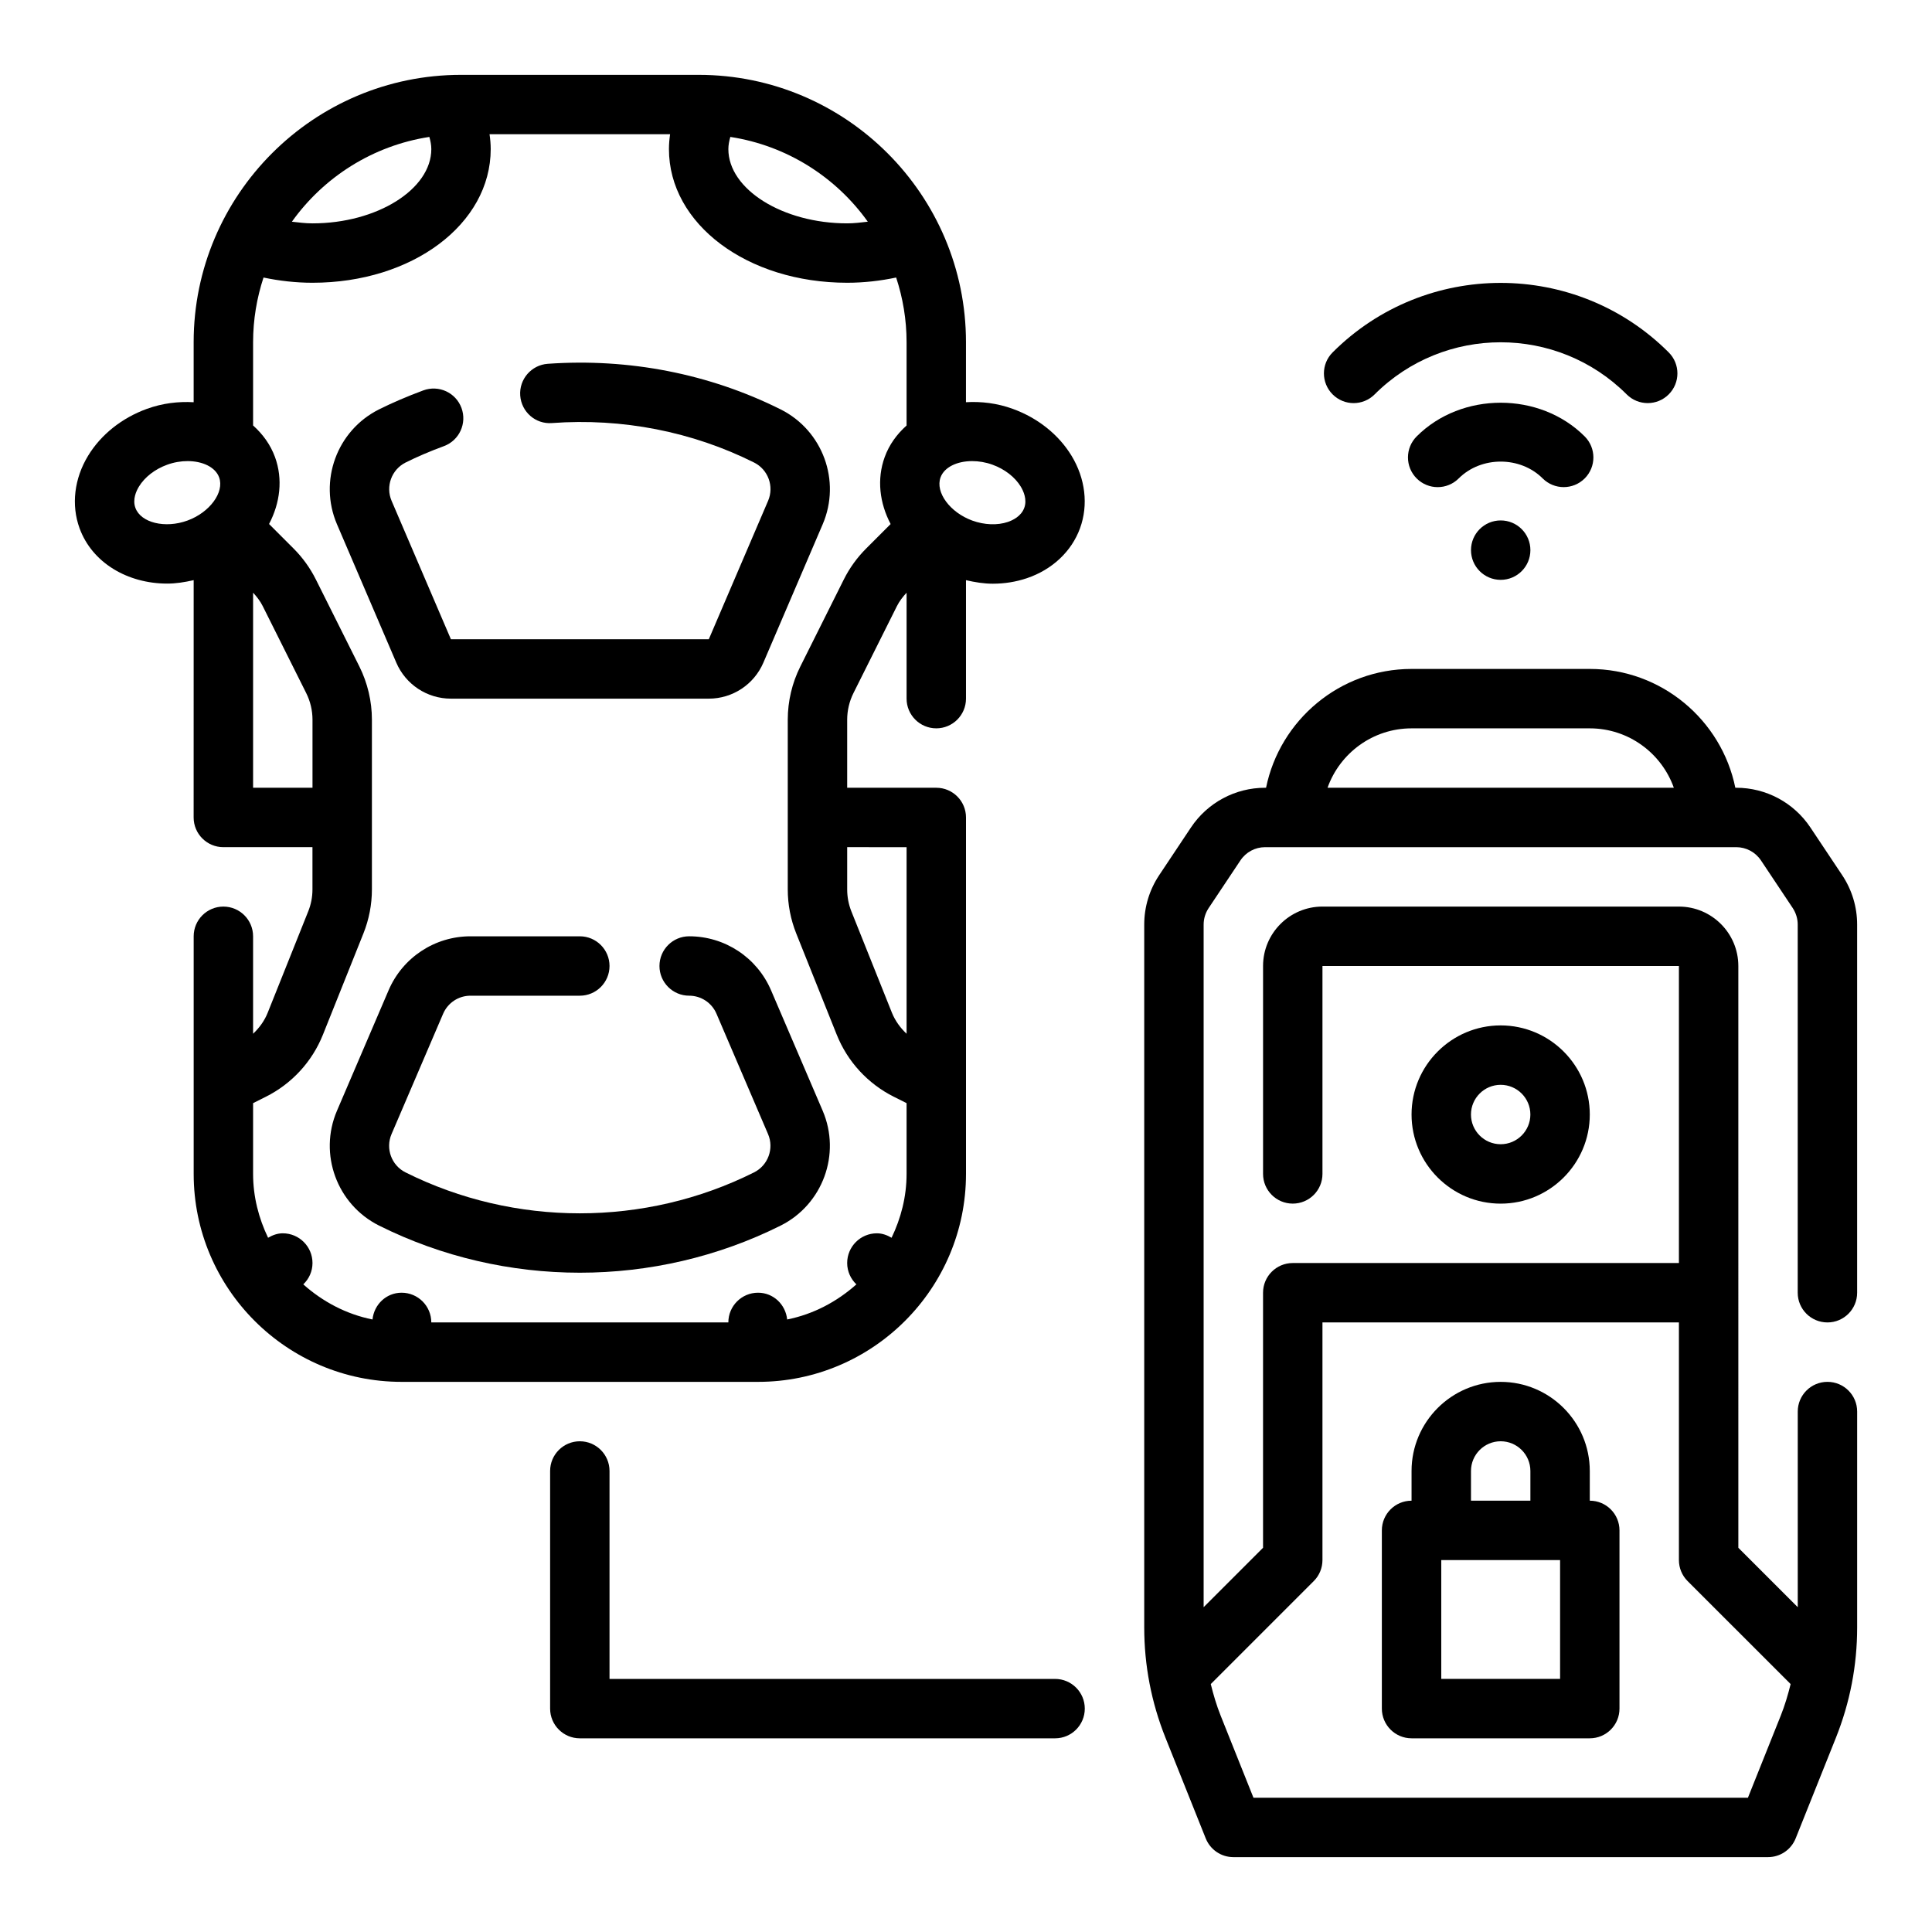
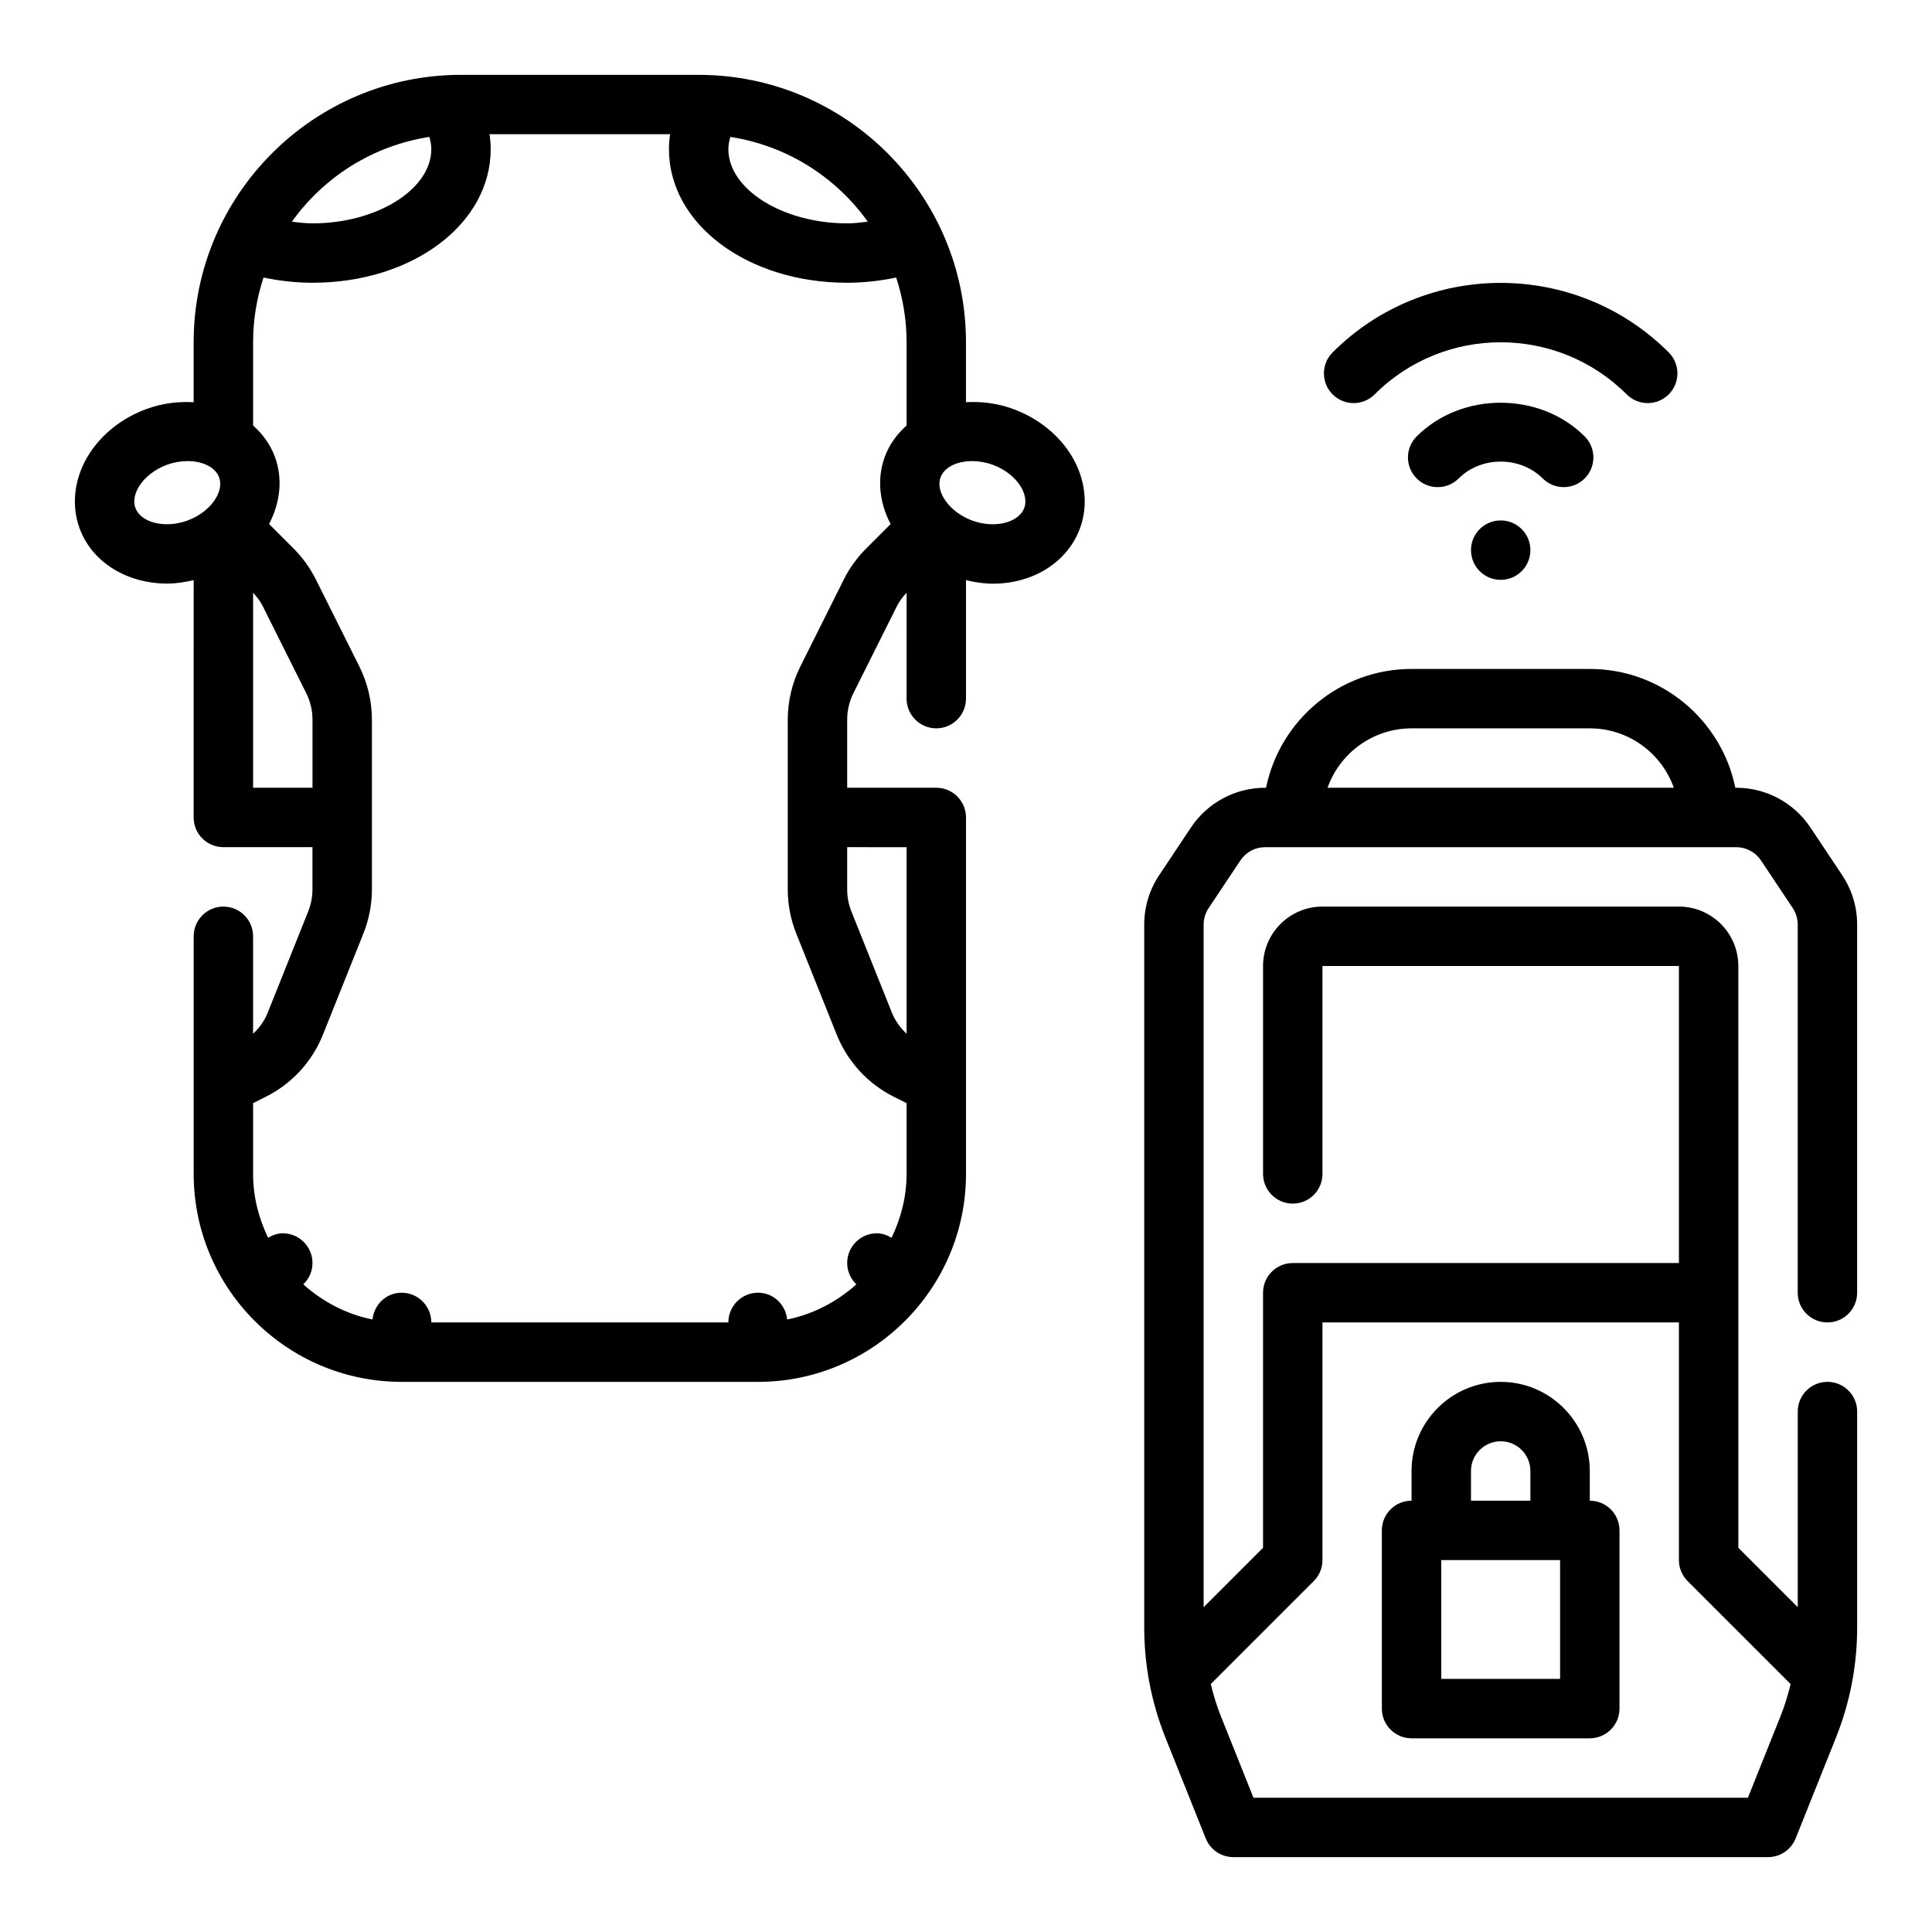
<svg xmlns="http://www.w3.org/2000/svg" fill="#000000" width="800px" height="800px" version="1.1" viewBox="144 144 512 512">
  <g>
    <path d="m628.29 494.46c4.352 0 7.871-3.527 7.871-7.871v-97.574c0-4.668-1.371-9.195-3.969-13.098l-8.422-12.633c-4.394-6.582-11.738-10.52-19.648-10.52h-0.242c-3.66-17.941-19.555-31.488-38.566-31.488h-47.23c-19.004 0-34.906 13.547-38.566 31.488h-0.246c-7.91 0-15.258 3.938-19.648 10.516l-8.422 12.641c-2.598 3.902-3.969 8.426-3.969 13.094v186.26c0 10.051 1.891 19.895 5.629 29.238l10.676 26.695c1.203 2.988 4.094 4.949 7.312 4.949h141.7c3.219 0 6.109-1.961 7.312-4.945l10.676-26.695c3.738-9.352 5.629-19.184 5.629-29.234v-57.207c0-4.344-3.519-7.871-7.871-7.871-4.352 0-7.871 3.527-7.871 7.871v51.844l-15.742-15.742-0.004-154.18c0-8.684-7.062-15.742-15.742-15.742l-94.469-0.004c-8.684 0-15.742 7.062-15.742 15.742v55.105c0 4.344 3.519 7.871 7.871 7.871 4.352 0 7.871-3.527 7.871-7.871v-55.105h94.465v78.719l-102.34 0.004c-4.352 0-7.871 3.527-7.871 7.871v67.59l-15.742 15.742v-180.9c0-1.559 0.465-3.07 1.324-4.367l8.422-12.633c1.461-2.199 3.91-3.512 6.547-3.512h124.85c2.637 0 5.086 1.316 6.551 3.504l8.422 12.633c0.855 1.305 1.32 2.816 1.32 4.367v97.574c0 4.348 3.519 7.871 7.875 7.871zm-136.13 68.543c1.48-1.473 2.305-3.481 2.305-5.566v-62.977h94.465v62.977c0 2.086 0.828 4.094 2.305 5.566l27.301 27.293c-0.699 2.832-1.527 5.637-2.621 8.375l-8.695 21.742h-131.04l-8.691-21.742c-1.094-2.738-1.922-5.543-2.621-8.375zm3.652-210.24c3.25-9.164 12.004-15.742 22.27-15.742h47.23c10.266 0 19.02 6.582 22.27 15.742z" />
    <path d="m518.08 604.67h47.23c4.352 0 7.871-3.527 7.871-7.871v-47.23c0-4.344-3.519-7.871-7.871-7.871v-7.871c0-13.02-10.598-23.617-23.617-23.617-13.02 0-23.617 10.598-23.617 23.617v7.871c-4.352 0-7.871 3.527-7.871 7.871v47.23c0.004 4.344 3.523 7.871 7.875 7.871zm39.359-15.746h-31.488v-31.488h31.488zm-23.613-55.102c0-4.336 3.527-7.871 7.871-7.871s7.871 3.535 7.871 7.871v7.871h-15.742z" />
-     <path d="m565.31 439.36c0-13.02-10.598-23.617-23.617-23.617-13.02 0-23.617 10.598-23.617 23.617s10.598 23.617 23.617 23.617c13.02 0 23.617-10.598 23.617-23.617zm-31.488 0c0-4.336 3.527-7.871 7.871-7.871s7.871 3.535 7.871 7.871-3.527 7.871-7.871 7.871c-4.348 0-7.871-3.535-7.871-7.871z" />
    <path d="m508.29 248.52c18.422-18.414 48.383-18.414 66.801 0 1.535 1.535 3.551 2.305 5.566 2.305s4.031-0.77 5.566-2.305c3.078-3.078 3.078-8.062 0-11.133-24.555-24.555-64.512-24.555-89.062 0-3.078 3.07-3.078 8.055 0 11.133 3.078 3.078 8.051 3.078 11.129 0z" />
    <path d="m558.39 273.09c2.016 0 4.031-0.77 5.566-2.297 3.078-3.078 3.078-8.055 0-11.141-11.887-11.902-32.637-11.902-44.523 0-3.078 3.078-3.078 8.062 0 11.141 3.078 3.07 8.055 3.07 11.133 0 5.953-5.953 16.312-5.953 22.262 0 1.531 1.523 3.547 2.297 5.562 2.297z" />
    <path d="m549.57 289.79c0 4.348-3.523 7.875-7.871 7.875-4.348 0-7.871-3.527-7.871-7.875 0-4.348 3.523-7.871 7.871-7.871 4.348 0 7.871 3.523 7.871 7.871" />
-     <path d="m423.61 588.93h-118.08v-55.105c0-4.344-3.527-7.871-7.871-7.871s-7.871 3.527-7.871 7.871v62.977c0 4.344 3.527 7.871 7.871 7.871h125.95c4.352 0 7.871-3.527 7.871-7.871s-3.519-7.871-7.875-7.871z" />
-     <path d="m263.49 329.15h68.344c6.305 0 11.98-3.746 14.469-9.539l15.727-36.691c4.914-11.477 0.016-24.836-11.148-30.426-18.902-9.445-40.242-13.609-61.73-12.082-4.336 0.316-7.598 4.086-7.289 8.414 0.316 4.336 4.055 7.629 8.414 7.289 18.641-1.371 37.188 2.273 53.562 10.461 3.723 1.859 5.352 6.312 3.715 10.141l-15.715 36.691h-68.344l-15.719-36.684c-1.637-3.824-0.008-8.281 3.707-10.148 3.031-1.512 6.359-2.945 10.172-4.352 4.078-1.512 6.148-6.047 4.637-10.125-1.512-4.078-6.031-6.148-10.125-4.637-4.344 1.621-8.18 3.266-11.723 5.031-11.164 5.582-16.059 18.949-11.148 30.426l15.727 36.691c2.488 5.793 8.164 9.539 14.469 9.539z" />
-     <path d="m362.02 438.36-13.68-31.914c-3.727-8.699-12.242-14.32-21.703-14.32-4.344 0-7.871 3.527-7.871 7.871s3.527 7.871 7.871 7.871c3.148 0 5.992 1.875 7.234 4.769l13.672 31.914c1.637 3.824 0.008 8.281-3.715 10.148-28.914 14.461-63.441 14.461-92.355 0-3.723-1.859-5.352-6.312-3.715-10.141l13.68-31.914c1.254-2.902 4.086-4.773 7.242-4.773h28.98c4.344 0 7.871-3.527 7.871-7.871s-3.527-7.871-7.871-7.871h-28.977c-9.461 0-17.98 5.621-21.703 14.312l-13.68 31.922c-4.914 11.477-0.016 24.836 11.148 30.426 16.664 8.328 34.938 12.492 53.223 12.492 18.277 0 36.559-4.164 53.223-12.492 11.148-5.594 16.047-18.953 11.125-30.43z" />
    <path d="m400 455.1v-94.465c0-4.344-3.527-7.871-7.871-7.871h-23.617v-18.043c0-2.434 0.574-4.863 1.66-7.039l11.531-23.074c0.66-1.316 1.566-2.465 2.551-3.535v28.074c0 4.344 3.527 7.871 7.871 7.871s7.871-3.527 7.871-7.871v-31.395c2.363 0.551 4.746 0.938 7.102 0.938 3.109 0 6.164-0.488 9.027-1.457 6.723-2.266 11.863-7.102 14.098-13.258 2.242-6.156 1.418-13.16-2.273-19.223-3.41-5.582-8.918-9.988-15.539-12.391-4.164-1.52-8.383-2.008-12.422-1.77l0.004-15.906c0-39.062-31.789-70.848-70.848-70.848h-62.977c-39.062 0-70.848 31.789-70.848 70.848v15.91c-4.039-0.234-8.258 0.25-12.43 1.77-6.613 2.41-12.129 6.809-15.531 12.391-3.691 6.062-4.519 13.066-2.281 19.223 3.336 9.172 12.73 14.68 23.246 14.68 2.297 0 4.644-0.371 7-0.914l-0.008 62.891c0 4.344 3.527 7.871 7.871 7.871h23.617v11.195c0 2.016-0.379 3.977-1.133 5.848l-10.715 26.797c-0.855 2.168-2.219 4.039-3.887 5.606v-25.828c0-4.344-3.527-7.871-7.871-7.871s-7.871 3.527-7.871 7.871v62.977c0 30.387 24.719 55.105 55.105 55.105h94.465c30.383 0 55.102-24.719 55.102-55.105zm-15.746-86.59v49.445c-1.668-1.566-3.031-3.441-3.898-5.598l-10.723-26.805c-0.746-1.867-1.121-3.836-1.121-5.852v-11.191zm22.789-101.35c3.219 1.164 5.945 3.281 7.461 5.785 0.699 1.148 1.754 3.41 0.938 5.644l-0.008 0.008c-0.812 2.234-3.062 3.289-4.336 3.723-2.785 0.938-6.227 0.805-9.438-0.363-5.91-2.156-9.84-7.504-8.406-11.438 0.992-2.731 4.41-4.32 8.367-4.32 1.746-0.004 3.613 0.301 5.422 0.961zm-33.07-64.406c-1.793 0.203-3.582 0.441-5.461 0.441-17.066 0-31.488-9.012-31.488-19.68 0-1.094 0.219-2.164 0.52-3.227 14.988 2.305 27.984 10.633 36.43 22.465zm-116.19-22.469c0.301 1.062 0.52 2.133 0.52 3.231 0 10.664-14.422 19.68-31.488 19.68-1.879 0-3.668-0.238-5.461-0.441 8.445-11.832 21.441-20.16 36.43-22.469zm-77.898 98.309c-0.82-2.234 0.234-4.496 0.938-5.644 1.527-2.512 4.25-4.621 7.461-5.785 1.812-0.66 3.668-0.969 5.422-0.969 3.969 0 7.375 1.59 8.367 4.32 1.434 3.938-2.496 9.289-8.398 11.438-5.918 2.164-12.359 0.582-13.789-3.359zm31.188 74.168v-51.688c0.984 1.07 1.891 2.219 2.543 3.535l11.539 23.082c1.086 2.164 1.66 4.598 1.66 7.027v18.043zm39.359 133.82c-4.07 0-7.305 3.133-7.715 7.094-6.984-1.395-13.219-4.738-18.344-9.305 1.5-1.434 2.441-3.426 2.441-5.66 0-4.344-3.527-7.871-7.871-7.871-1.449 0-2.731 0.496-3.898 1.18-2.469-5.148-3.973-10.84-3.973-16.926v-18.75l3.363-1.684c6.902-3.457 12.289-9.305 15.152-16.477l10.715-26.789c1.492-3.731 2.258-7.668 2.258-11.699v-44.98c0-4.863-1.148-9.73-3.32-14.082l-11.539-23.082c-1.52-3.039-3.504-5.785-5.894-8.18l-6.504-6.504c2.922-5.566 3.715-11.871 1.574-17.742-1.215-3.312-3.254-6.09-5.805-8.367v-22.078c0-5.984 0.992-11.738 2.762-17.129 4.141 0.871 8.512 1.383 12.98 1.383 26.48 0 47.23-15.562 47.23-35.426 0-1.324-0.117-2.629-0.309-3.938h47.848c-0.188 1.309-0.305 2.617-0.305 3.941 0 19.859 20.75 35.422 47.234 35.422 4.473 0 8.84-0.512 12.98-1.387 1.77 5.394 2.762 11.148 2.762 17.133v22.09c-2.551 2.266-4.598 5.055-5.801 8.367-2.133 5.871-1.348 12.18 1.574 17.742l-6.504 6.504c-2.394 2.394-4.375 5.141-5.902 8.188l-11.531 23.074c-2.176 4.34-3.324 9.207-3.324 14.07v44.98c0 4.031 0.762 7.965 2.25 11.691l10.723 26.805c2.867 7.164 8.25 13.012 15.152 16.469l3.363 1.684v18.75c0 6.086-1.504 11.777-3.977 16.926-1.164-0.684-2.445-1.18-3.894-1.18-4.344 0-7.871 3.527-7.871 7.871 0 2.234 0.945 4.227 2.441 5.66-5.125 4.566-11.359 7.91-18.344 9.305-0.41-3.961-3.644-7.094-7.715-7.094-4.344 0-7.871 3.527-7.871 7.871h-78.723c0-4.344-3.523-7.871-7.871-7.871z" />
  </g>
</svg>